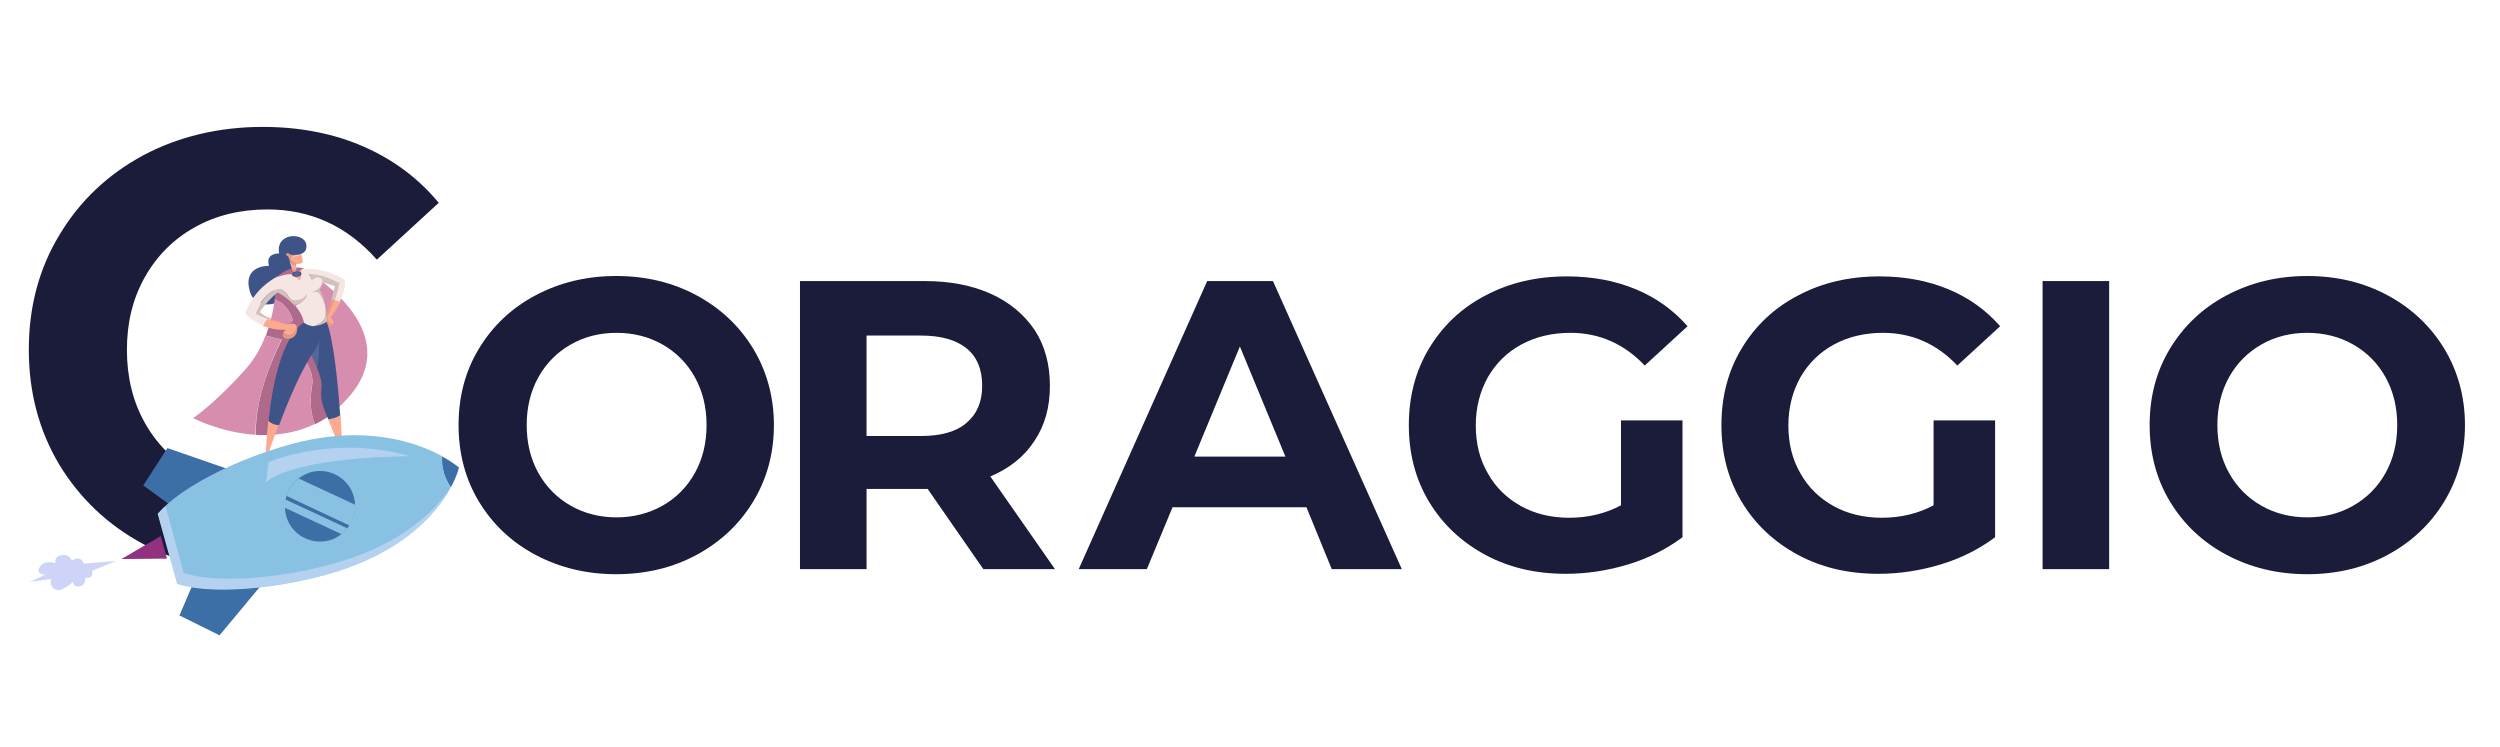
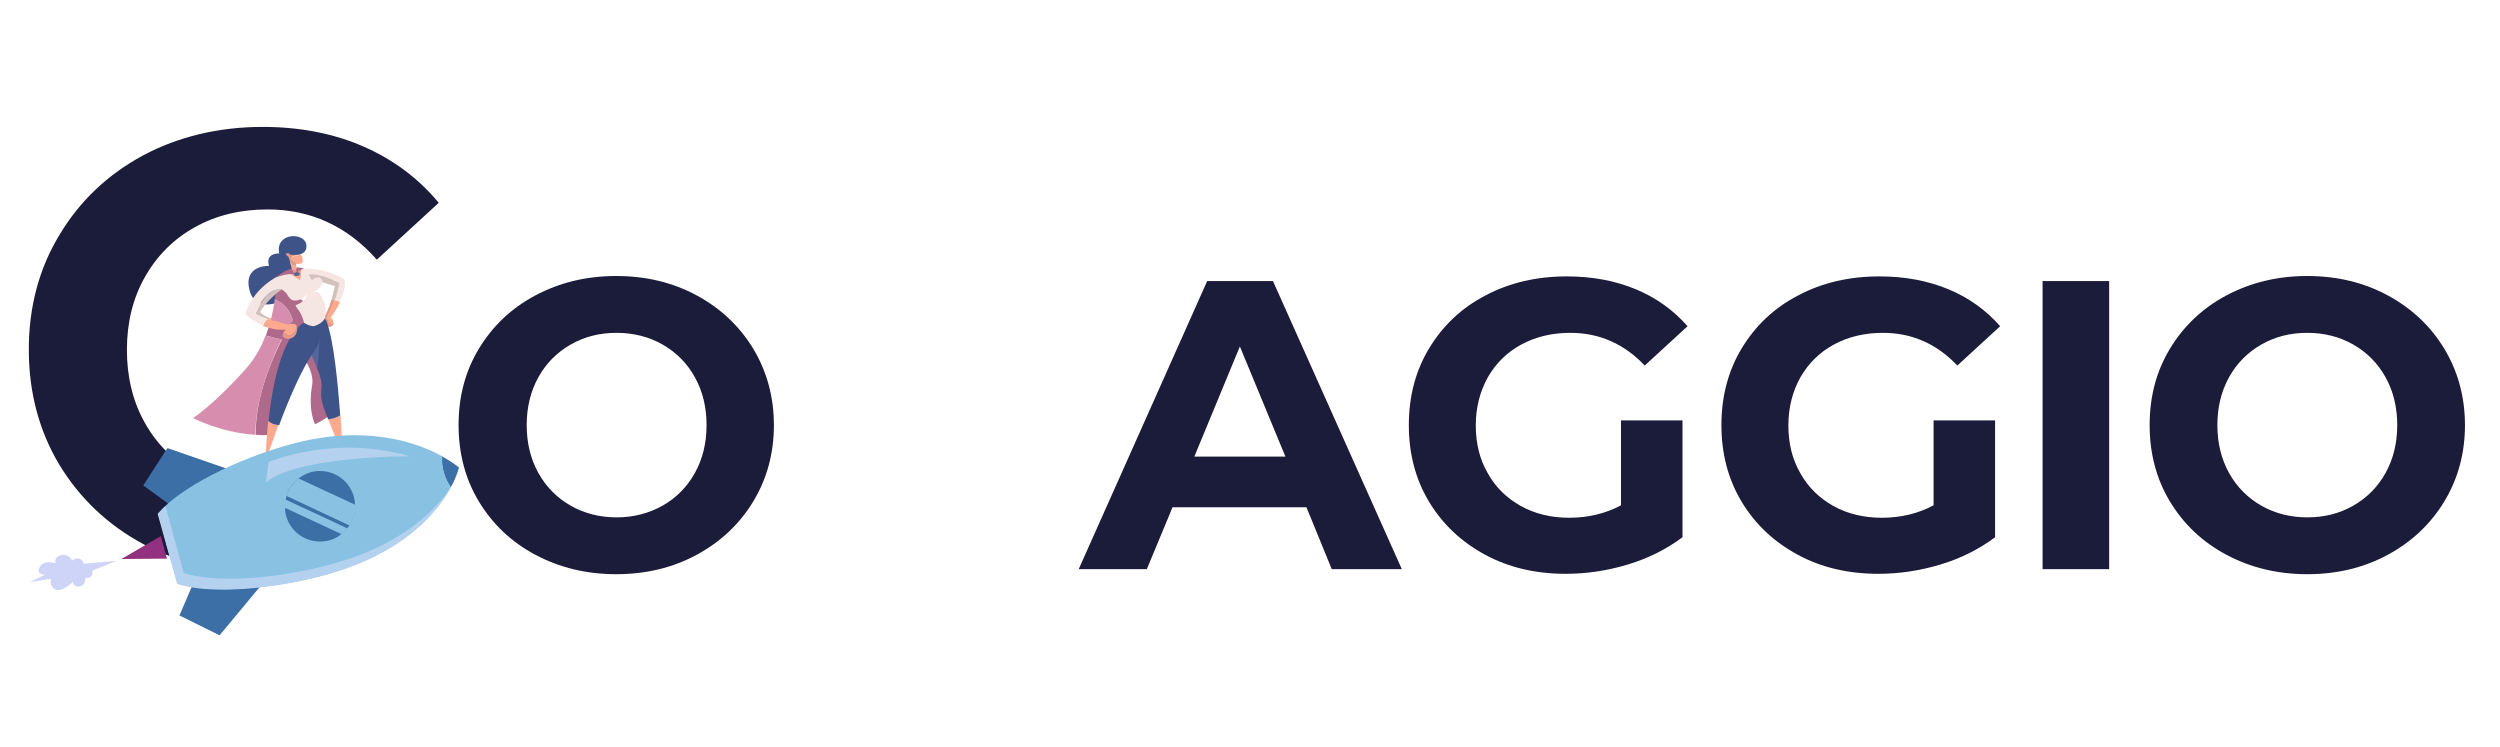
<svg xmlns="http://www.w3.org/2000/svg" version="1.1" id="Livello_1" x="0px" y="0px" width="642.2px" height="192px" viewBox="0 0 642.2 192" style="enable-background:new 0 0 642.2 192;" xml:space="preserve">
  <style type="text/css">
	.st0{fill:#1B1B3A;}
	.st1{fill:#AF698B;}
	.st2{fill:#D78DAD;}
	.st3{fill:#FDA98D;}
	.st4{fill:#E29986;}
	.st5{fill:#3E5388;}
	.st6{fill:#53689A;}
	.st7{fill:#D3C1BE;}
	.st8{fill:#F6E6E3;}
	.st9{fill:url(#SVGID_1_);}
	.st10{fill:url(#SVGID_2_);}
	.st11{fill:url(#SVGID_3_);}
	.st12{fill:#89C1E3;}
	.st13{fill:#B4D2EF;}
	.st14{fill:url(#SVGID_4_);}
	.st15{fill:url(#SVGID_5_);}
	.st16{fill:#CED3F8;}
</style>
  <g>
    <g>
      <g>
        <g>
          <path class="st0" d="M50,121.4c-5.5-3.1-9.8-7.4-12.8-12.8c-3.1-5.5-4.6-11.8-4.6-18.7c0-7,1.5-13.2,4.6-18.7      c3.1-5.5,7.4-9.8,12.8-12.8c5.5-3.1,11.8-4.6,18.7-4.6c11.1,0,20.5,4.3,28.1,12.9l15.9-14.6C107.5,45.8,101,41,93.5,37.7      c-7.7-3.4-16.5-5.1-26-5.1c-11.3,0-21.7,2.5-30.7,7.3c-9.1,4.9-16.3,11.7-21.5,20.4C10,69,7.4,78.9,7.4,89.8      c0,10.9,2.6,20.8,7.8,29.5c5.2,8.6,12.4,15.5,21.5,20.4c9.1,4.9,19.4,7.3,30.6,7.3c9.5,0,18.3-1.7,26.1-5.1      c7.6-3.3,14.1-8.1,19.3-14.3L96.8,113c-7.5,8.6-17,13-28.1,13C61.8,126,55.5,124.4,50,121.4z" />
        </g>
        <path class="st0" d="M137.5,142.5c-6.2-3.3-11-7.9-14.5-13.7c-3.5-5.8-5.2-12.4-5.2-19.6c0-7.3,1.7-13.8,5.2-19.6     c3.5-5.8,8.3-10.4,14.5-13.7c6.2-3.3,13.1-5,20.8-5c7.7,0,14.6,1.7,20.7,5c6.1,3.3,11,7.9,14.5,13.7c3.5,5.8,5.3,12.4,5.3,19.6     c0,7.3-1.8,13.8-5.3,19.6c-3.5,5.8-8.4,10.4-14.5,13.7c-6.1,3.3-13,5-20.7,5C150.6,147.5,143.7,145.8,137.5,142.5z M170.2,129.9     c3.5-2,6.3-4.8,8.3-8.4c2-3.6,3-7.7,3-12.3c0-4.6-1-8.7-3-12.3c-2-3.6-4.8-6.4-8.3-8.4c-3.5-2-7.5-3-11.8-3c-4.4,0-8.3,1-11.8,3     c-3.5,2-6.3,4.8-8.3,8.4c-2,3.6-3,7.7-3,12.3c0,4.6,1,8.7,3,12.3c2,3.6,4.8,6.4,8.3,8.4c3.5,2,7.5,3,11.8,3     C162.7,132.9,166.6,131.9,170.2,129.9z" />
-         <path class="st0" d="M252.6,146.2l-14.3-20.6h-0.8h-14.9v20.6h-17.1v-74h32c6.6,0,12.2,1.1,17.1,3.3c4.8,2.2,8.5,5.3,11.2,9.3     c2.6,4,3.9,8.8,3.9,14.3c0,5.5-1.3,10.2-4,14.2c-2.6,4-6.4,7-11.3,9.1l16.6,23.8H252.6z M248.3,89.5c-2.7-2.2-6.6-3.3-11.7-3.3     h-14V112h14c5.1,0,9.1-1.1,11.7-3.4c2.7-2.3,4-5.4,4-9.5C252.3,94.9,251,91.7,248.3,89.5z" />
        <path class="st0" d="M335.6,130.3h-34.4l-6.6,15.9h-17.5l33-74h16.9l33.1,74h-18L335.6,130.3z M330.2,117.3L318.5,89l-11.7,28.3     H330.2z" />
        <path class="st0" d="M416.6,108h15.6v30c-4,3-8.7,5.4-14,7c-5.3,1.6-10.6,2.4-16,2.4c-7.7,0-14.6-1.6-20.7-4.9     c-6.1-3.3-10.9-7.8-14.4-13.6c-3.5-5.8-5.2-12.4-5.2-19.7c0-7.3,1.7-13.9,5.2-19.7s8.3-10.4,14.5-13.6c6.2-3.3,13.2-4.9,20.9-4.9     c6.5,0,12.4,1.1,17.7,3.3c5.3,2.2,9.7,5.4,13.3,9.5l-11,10.1c-5.3-5.6-11.7-8.4-19.1-8.4c-4.7,0-8.9,1-12.6,3     c-3.7,2-6.5,4.8-8.6,8.4c-2,3.6-3.1,7.7-3.1,12.4c0,4.6,1,8.7,3.1,12.3c2,3.6,4.9,6.4,8.5,8.4c3.6,2,7.8,3,12.4,3     c4.9,0,9.4-1.1,13.3-3.2V108z" />
        <path class="st0" d="M496.9,108h15.6v30c-4,3-8.7,5.4-14,7c-5.3,1.6-10.6,2.4-16,2.4c-7.7,0-14.6-1.6-20.7-4.9     s-10.9-7.8-14.4-13.6c-3.5-5.8-5.2-12.4-5.2-19.7c0-7.3,1.7-13.9,5.2-19.7c3.5-5.8,8.3-10.4,14.5-13.6c6.2-3.3,13.2-4.9,20.9-4.9     c6.5,0,12.4,1.1,17.7,3.3c5.3,2.2,9.7,5.4,13.3,9.5l-11,10.1c-5.3-5.6-11.7-8.4-19.1-8.4c-4.7,0-8.9,1-12.6,3     c-3.7,2-6.5,4.8-8.6,8.4c-2,3.6-3.1,7.7-3.1,12.4c0,4.6,1,8.7,3.1,12.3c2,3.6,4.9,6.4,8.5,8.4c3.6,2,7.8,3,12.4,3     c4.9,0,9.4-1.1,13.3-3.2V108z" />
        <path class="st0" d="M524.7,72.2h17.1v74h-17.1V72.2z" />
        <path class="st0" d="M571.9,142.5c-6.2-3.3-11-7.9-14.5-13.7c-3.5-5.8-5.2-12.4-5.2-19.6c0-7.3,1.7-13.8,5.2-19.6     c3.5-5.8,8.3-10.4,14.5-13.7c6.2-3.3,13.1-5,20.8-5c7.7,0,14.6,1.7,20.7,5c6.1,3.3,11,7.9,14.5,13.7c3.5,5.8,5.3,12.4,5.3,19.6     c0,7.3-1.8,13.8-5.3,19.6c-3.5,5.8-8.4,10.4-14.5,13.7c-6.1,3.3-13,5-20.7,5C585,147.5,578.1,145.8,571.9,142.5z M604.5,129.9     c3.5-2,6.3-4.8,8.3-8.4c2-3.6,3-7.7,3-12.3c0-4.6-1-8.7-3-12.3c-2-3.6-4.8-6.4-8.3-8.4c-3.5-2-7.5-3-11.8-3c-4.4,0-8.3,1-11.8,3     c-3.5,2-6.3,4.8-8.3,8.4c-2,3.6-3,7.7-3,12.3c0,4.6,1,8.7,3,12.3c2,3.6,4.8,6.4,8.3,8.4c3.5,2,7.5,3,11.8,3     C597.1,132.9,601,131.9,604.5,129.9z" />
      </g>
    </g>
    <g>
      <g>
        <path class="st1" d="M77.9,91.3c1.1,2.4,2.7,4.7,2.3,7.5c-0.6,3.5-0.6,7.1,0.7,10.2c1.9-0.9,3.8-2.2,5.7-3.7     c-1.2-6.5-2.6-13-5.1-19.1C80.2,87.8,79.4,89.7,77.9,91.3z" />
-         <path class="st2" d="M78.2,69.2l-7.3,2.1c0,0,0,1-0.1,2.5c0.9,0.2,1.7,0.4,2.5,0.7c2.9,1.3,5.2,3.4,7.4,5.5c-0.1,0-0.1,0-0.2,0     c0.5,0.7,1.6,1.5,1.5,2c-0.8,2.8-3.2,4.8-4.5,7.5c-2.1,4-3.4,8-4.6,12.3c-0.4,1.2-1.1,2.4-1.4,3.7c-0.3,1-0.5,2-0.9,2.9     c-0.2,0.6-0.4,1.2-0.5,1.8c-0.2,0.5-0.3,1-0.4,1.5c3.7-0.2,7.5-1,11.2-2.8c-1.3-3.2-1.3-6.7-0.7-10.2c0.4-2.8-1.2-5.1-2.3-7.5     c1.5-1.5,2.3-3.5,3.5-5.2c2.6,6.1,3.9,12.6,5.1,19.1c1-0.9,2-1.9,3-3C105.1,84.5,78.2,69.2,78.2,69.2z" />
        <path class="st2" d="M68.2,86.2c-1.1,3-2.7,5.9-5,8.5c-8.1,9.1-13.6,12.7-13.6,12.7s7,3.7,16,4.3c0-8.5,3.1-16.9,6.7-24.5     C71,86.9,69.6,86.6,68.2,86.2z" />
        <path class="st3" d="M76.1,68.4c0,0.6,0.1,1.4,0,1.9c-0.1,1-1.6,1.3-1.7,0.2c-0.1-0.7,0.1-1.8,0.3-2.5     C75.2,68.1,75.7,68.3,76.1,68.4z" />
        <path class="st4" d="M74.9,67.2l1.1-0.1c0,0,0.1,0.6,0.1,1.3c-0.5-0.1-1-0.3-1.4-0.5C74.8,67.5,74.9,67.2,74.9,67.2z" />
        <path class="st3" d="M75,66.2c0.4-0.6,1.6-0.4,2.4-0.9c0.2,0.7,0.5,1.8,0.3,2.1c-0.1,0.3-0.7,0.4-1.5,0.4     C75.4,67.5,74.6,66.9,75,66.2z" />
        <path class="st4" d="M73,64.7c0.5-0.8,1.7-1.1,2.8-1s1.4,1,1.4,1s0.1,0.2,0.2,0.5c-0.8,0.5-2,0.3-2.4,0.9     c-0.4,0.6,0.4,1.3,1.3,1.6c-0.8,0-1.7-0.1-2.1-0.4C73.3,67,72.5,65.5,73,64.7z" />
        <path class="st5" d="M74.5,65.4c0,0,4.6,0.8,4.2-2.5c-0.4-3.3-8-3.3-7,2.2c0,0-3.6-0.2-2.6,3.2c0,0-6.7-0.3-5,6.3     s11.1,2.9,11.2-1.2c0.1-4.1-1.2-7.4-1.2-7.4s-1-0.7-0.5-0.9C74.4,64.9,74.5,65.4,74.5,65.4z" />
        <path class="st2" d="M73.2,83.9c0.7-0.2,2.2-1.2,2-1.7c-0.6-2.3-2.4-4.3-4.6-5.6c-0.2,1.9-0.6,4.1-1.3,6.5     C70.6,83.8,72,84.3,73.2,83.9z" />
        <path class="st1" d="M80.6,80c0.1,0,0.1,0,0.2,0c-2.2-2.1-4.5-4.2-7.4-5.5c-0.8-0.3-1.7-0.5-2.5-0.7c-0.1,0.8-0.1,1.8-0.3,2.8     c2.2,1.3,4,3.2,4.6,5.6c0.1,0.4-1.3,1.5-2,1.7c-1.1,0.3-2.6-0.1-3.9-0.8c-0.3,1-0.6,2-1,3.1c1.3,0.4,2.7,0.7,4.1,1     c-3.7,7.6-6.8,16-6.7,24.5c1.3,0.1,2.7,0.1,4.1,0c0.1-0.5,0.2-1,0.4-1.5c0.1-0.6,0.3-1.2,0.5-1.8c0.4-1,0.6-1.9,0.9-2.9     c0.3-1.3,1-2.5,1.4-3.7c1.2-4.3,2.5-8.3,4.6-12.3c1.4-2.7,3.7-4.7,4.5-7.5C82.2,81.5,81.1,80.7,80.6,80z" />
        <path class="st3" d="M84.3,107.7c0.8,2,2,5.1,3.7,8.8c0,0-0.2-4.4-0.5-9.8C86.4,107.3,85.4,107.6,84.3,107.7z" />
        <path class="st3" d="M68.9,108.1c-0.3,3.1-0.6,6.6-0.7,10.5c0,0,1.4-4.1,3.3-9.4C70.6,109.2,69.7,108.8,68.9,108.1z" />
        <path class="st4" d="M84.8,82.9c-0.5-0.5-0.9-1.1-0.5-1.9c0.6-1.3,1.2-2.6,1.7-4c-0.3,0-0.6,0-0.9,0.1c-0.5,1.7-1.2,3.5-1.9,4.3     c-1.6,1.6,1,2.9,1.8,2.5c0.4-0.2,0.7-0.5,0.8-0.9C85.4,83.2,85.1,83.1,84.8,82.9z" />
        <path class="st3" d="M87.4,77.6c-0.4-0.3-1-0.5-1.5-0.5c-0.5,1.3-1.1,2.6-1.7,4c-0.3,0.8,0.1,1.4,0.5,1.9     c0.3,0.2,0.6,0.2,0.9,0.2c0.1-0.5,0-1.2-0.7-1.6C85,81.5,86.3,79.8,87.4,77.6z" />
        <path class="st6" d="M79.1,89.4c0.8,1.5,1.6,3.3,2.3,5c0.7-3,0.8-6,0.5-9C81.3,86.9,80.2,88.2,79.1,89.4z" />
        <path class="st5" d="M83.9,82.6c-1.3-3.4-7,2.8-7,2.8s1,1.7,2.2,4c1.2-1.2,2.2-2.5,2.8-4c0.2,3,0.1,6.1-0.5,9     c0.8,1.9,1.3,3.7,1.2,4.9c-0.2,2.6-0.4,3.3,1.7,8.4c1.1-0.1,2.2-0.4,3.1-1C86.8,98.7,85.8,87.7,83.9,82.6z" />
        <path class="st5" d="M78.1,82.9c0,0-6.8,2.7-9.1,25.2c0.7,0.7,1.7,1.1,2.7,1.1c2.4-6.4,5.8-14.4,8.7-18.5     C85.7,83.2,78.1,82.9,78.1,82.9z" />
        <path class="st4" d="M77.1,72.1c0.3-1,0.3-2,0.3-3c-0.6,0-1.1,0.1-1.7,0.2c0,0-0.7,0.1-1.7,0.5C74.7,70.8,76.2,71.3,77.1,72.1z" />
        <path class="st7" d="M71.6,74.2c-2.9,0.6-4.8,3.6-6,6.4c0.9,0.6,2,1,3,1.3c0.1-0.1,0.2-0.2,0.4-0.3c-1-0.5-1.9-1-2.2-1.5     c0,0,2-3.3,5.5-5.7C72,74.2,71.7,74.2,71.6,74.2z" />
        <path class="st8" d="M77.4,69.1c0.1,1,0,2-0.3,3c-0.9-0.8-2.4-1.3-3.2-2.3c-2.9,1.1-8.6,4-10.9,10.8c0,0,1.6,1.8,4.5,3     c0.2-0.6,0.5-1.3,1-1.7c-1-0.3-2-0.7-3-1.3c1.2-2.8,3.1-5.7,6-6.4c0.2,0,0.4,0,0.6,0.1c1.6-1.1,3.6-2,5.8-2.3     c0.2-0.7,0.4-1.4,0.5-1.4c2.9-0.6,5.8,0.8,8.5,2.1c-0.2,1.5-0.7,2.9-1.2,4.4c0.6,0,1.1,0.2,1.5,0.5c0.9-1.7,1.6-3.8,1.4-5.6     C88.9,71.9,84,68.6,77.4,69.1z" />
        <path class="st7" d="M78.6,70.6c-0.2,0.1-0.3,0.7-0.5,1.4c0.5-0.1,1-0.1,1.6-0.1c1.6,0,6.3,1.6,6.3,1.6s-0.4,1.8-0.9,3.7     c0.3-0.1,0.6-0.2,0.9-0.1c0.5-1.4,0.9-2.9,1.2-4.4C84.4,71.4,81.5,70,78.6,70.6z" />
        <path class="st4" d="M68.9,81.6c-0.1,0.1-0.2,0.2-0.4,0.3c0.8,0.2,1.6,0.4,2.5,0.5C70.3,82.2,69.6,81.9,68.9,81.6z" />
        <path class="st3" d="M73.4,85.9c1,0.5,2,0.1,2.5-0.8c0.3-0.5,0.3-1.2,0.1-1.7c-0.8-0.5-2.1,0-2.1,0S72.5,83,71,82.5     c-0.8-0.1-1.6-0.3-2.3-0.5c-0.4,0.5-0.8,1.1-1,1.8c1.6,0.6,3.5,1,5.7,0.9c0,0-0.4,0.3-0.6,0.8C73,85.6,73.2,85.8,73.4,85.9z" />
        <path class="st4" d="M75.9,83.4c0.3,0.5,0.3,1.2-0.1,1.7c-0.4,0.9-1.5,1.3-2.5,0.8c-0.2-0.1-0.4-0.3-0.5-0.5     c-0.2,0.4-0.3,0.8,0,1.2c0.6,0.8,3.2,0.7,3.5-1.7C76.5,84,76.3,83.6,75.9,83.4z" />
        <path class="st4" d="M68.7,82c0,0-0.1,0-0.1,0c-0.5,0.5-0.8,1.1-1,1.7c0.1,0,0.1,0,0.2,0.1C67.9,83.1,68.3,82.5,68.7,82z" />
        <path class="st3" d="M77.1,72.1c0.2-0.8,0.3-1.6,0.3-2.4c-0.8,0.1-1.8,0.2-2.9,0.7C75.3,71,76.4,71.5,77.1,72.1z" />
-         <path class="st7" d="M78.8,75.5c-0.6,1.2-2.1,1.8-3.4,1.7c-0.8-0.1-1.3-0.8-1.7-1.5c-0.3-0.8-1.7-1.6-2.2-1.5     c-0.4,0.1-0.8,0.2-1.2,0.4c1.3,0.6,3.8,2,5.7,4.3c-0.1-0.2-0.2-0.4-0.3-0.6C77.2,78.1,78.7,77.1,78.8,75.5z" />
        <path class="st8" d="M82.5,71.6c-0.9-1-2.4,0.4-2.4,0.4l-1.3-2.3c0,0-0.5,0-1.4,0c0,0.8-0.1,1.6-0.3,2.4     c-0.8-0.7-1.8-1.1-2.6-1.8c-1.7,0.6-3.5,1.8-4.8,4c0,0,0.3,0.1,0.7,0.3c0.4-0.2,0.8-0.3,1.2-0.4c0.5-0.1,1.8,0.7,2.2,1.5     c0.4,0.7,0.9,1.4,1.7,1.5c1.3,0.1,2.8-0.6,3.4-1.7c-0.2,1.5-1.7,2.5-3,2.9c0.1,0.2,0.2,0.4,0.3,0.6c0.9,1.1,1.6,2.4,1.9,3.9     c0,0,1,0.8,2.5,0.9c1.3-0.4,2.5-1.1,2.9-2.2c0.5-2.1-0.1-4.7-1.7-6.5c-0.2-0.2-1.1-0.1-1.7,0c1.3-0.3,2.3-1.1,2.7-2.2     C82.9,72.3,82.8,71.9,82.5,71.6z" />
-         <path class="st7" d="M80.1,75c0.6-0.1,1.5-0.2,1.7,0c1.6,1.8,2.2,4.4,1.7,6.5c-0.3,1.1-1.5,1.9-2.9,2.2c0.9,0,2.1-0.2,3.4-1.1     c0,0-0.1-5.5-1.9-8.1c0,0,0.6-0.9,0.7-1.8C82.3,73.9,81.3,74.8,80.1,75z" />
        <path class="st1" d="M76.1,70.5c0,0-2.2-0.5-5.2,0.8c1.1-1,2.4-1.9,4.1-2.3C75,69,75.2,70.1,76.1,70.5z" />
        <path class="st1" d="M76.1,70.5l0-1.8c0,0,1.5,0,1.9,0.3C78.1,69.1,76.4,69.3,76.1,70.5z" />
-         <ellipse transform="matrix(0.994 -0.105 0.105 0.994 -6.996 8.441)" class="st5" cx="76.3" cy="70.4" rx="1.2" ry="0.7" />
        <ellipse transform="matrix(0.994 -0.105 0.105 0.994 -6.996 8.441)" class="st6" cx="76.3" cy="70.4" rx="0.8" ry="0.5" />
      </g>
      <g>
        <g>
          <linearGradient id="SVGID_1_" gradientUnits="userSpaceOnUse" x1="46.144" y1="154.437" x2="66.757" y2="154.437">
            <stop offset="0" style="stop-color:#91317F" />
            <stop offset="0" style="stop-color:#8C3581" />
            <stop offset="0" style="stop-color:#7D4088" />
            <stop offset="0" style="stop-color:#645294" />
            <stop offset="0" style="stop-color:#426BA3" />
            <stop offset="0" style="stop-color:#3C6FA6" />
            <stop offset="1" style="stop-color:#3C6FA6" />
          </linearGradient>
          <polygon class="st9" points="66.8,150.7 56.4,163.2 46.1,158.1 51.4,145.7     " />
          <linearGradient id="SVGID_2_" gradientUnits="userSpaceOnUse" x1="36.842" y1="123.883" x2="58.319" y2="123.883">
            <stop offset="0" style="stop-color:#91317F" />
            <stop offset="0" style="stop-color:#8C3581" />
            <stop offset="0" style="stop-color:#7D4088" />
            <stop offset="0" style="stop-color:#645294" />
            <stop offset="0" style="stop-color:#426BA3" />
            <stop offset="0" style="stop-color:#3C6FA6" />
            <stop offset="1" style="stop-color:#3C6FA6" />
          </linearGradient>
          <polygon class="st10" points="58.3,120.4 43,115.1 36.8,124.7 47.8,132.7     " />
          <linearGradient id="SVGID_3_" gradientUnits="userSpaceOnUse" x1="113.504" y1="121.253" x2="117.896" y2="121.253">
            <stop offset="0" style="stop-color:#91317F" />
            <stop offset="0" style="stop-color:#8C3581" />
            <stop offset="0" style="stop-color:#7D4088" />
            <stop offset="0" style="stop-color:#645294" />
            <stop offset="0" style="stop-color:#426BA3" />
            <stop offset="0" style="stop-color:#3C6FA6" />
            <stop offset="1" style="stop-color:#3C6FA6" />
          </linearGradient>
          <path class="st11" d="M115.8,125.2c1.7-3.1,2.1-5.1,2.1-5.1s-1.5-1.3-4.4-2.9C113.3,120.1,114.2,122.9,115.8,125.2z" />
          <path class="st12" d="M115.8,125.2c-1.6-2.4-2.4-5.2-2.2-8c-6.4-3.5-19.8-8.4-39.2-3c-13.8,3.8-28.2,11.1-33.8,17.7l5,18      c8.2,2.7,24.3,1.5,38.1-2.3C103.8,142.1,112.3,131.5,115.8,125.2z" />
          <path class="st13" d="M115.5,125.7c-4.4,6.2-13.1,14.5-30.2,19.2c-13.8,3.8-29.9,5-38.1,2.3L42.5,130c-0.7,0.7-1.4,1.4-2,2l5,18      c8.2,2.7,24.3,1.5,38.1-2.3C103.4,142.2,112,132,115.5,125.7z" />
          <linearGradient id="SVGID_4_" gradientUnits="userSpaceOnUse" x1="73.183" y1="130.085" x2="91.241" y2="130.085">
            <stop offset="0" style="stop-color:#91317F" />
            <stop offset="0" style="stop-color:#8C3581" />
            <stop offset="0" style="stop-color:#7D4088" />
            <stop offset="0" style="stop-color:#645294" />
            <stop offset="0" style="stop-color:#426BA3" />
            <stop offset="0" style="stop-color:#3C6FA6" />
            <stop offset="1" style="stop-color:#3C6FA6" />
          </linearGradient>
          <path class="st14" d="M84.6,138.8c-4.8,1.3-9.8-1.5-11.1-6.3c-0.2-0.7-0.3-1.4-0.3-2.1c0-0.7,0-1.4,0.2-2.1      c0.1-0.3,0.1-0.6,0.2-0.9c0.5-1.8,1.6-3.3,3.1-4.5c0.9-0.7,1.9-1.2,3.1-1.6c4.8-1.3,9.8,1.5,11.1,6.3c0.2,0.7,0.3,1.4,0.3,2.1      c0.1,1.9-0.5,3.7-1.5,5.3c-0.2,0.2-0.3,0.5-0.5,0.7c-0.4,0.5-0.9,1-1.5,1.5C86.8,137.9,85.8,138.5,84.6,138.8z" />
          <g>
            <path class="st12" d="M89.8,135l-16.2-7.6c0.5-1.8,1.6-3.3,3.1-4.5l14.6,6.8C91.3,131.7,90.8,133.5,89.8,135z" />
            <path class="st12" d="M87.7,137.2l-14.6-6.8c0-0.7,0-1.4,0.2-2.1l15.9,7.4C88.8,136.3,88.3,136.8,87.7,137.2z" />
          </g>
          <path class="st13" d="M69,118.7c0,0,16.8-7.2,36.2-1.5c0,0-28.7-0.1-36.9,6.7L69,118.7z" />
          <linearGradient id="SVGID_5_" gradientUnits="userSpaceOnUse" x1="31.234" y1="140.646" x2="42.866" y2="140.646">
            <stop offset="0" style="stop-color:#91317F" />
            <stop offset="1" style="stop-color:#91317F" />
            <stop offset="1" style="stop-color:#8C3581" />
            <stop offset="1" style="stop-color:#7D4088" />
            <stop offset="1" style="stop-color:#645294" />
            <stop offset="1" style="stop-color:#426BA3" />
            <stop offset="1" style="stop-color:#3C6FA6" />
          </linearGradient>
          <polygon class="st15" points="41.3,137.7 42.9,143.5 31.2,143.6     " />
        </g>
        <path class="st16" d="M29.6,144.2l0.2-0.1l-8.3,0.7c0,0-0.6-2.4-3-0.8c0,0-0.7-1.8-2.7-1.4c-2.1,0.4-1.5,2.1-1.5,2.1     s-3-1.1-4.1,1c-1.1,2,1.4,1.9,1.4,1.9l-3.9,1.9l5.5-0.8c0,0-0.8,1.4,0.8,2.6c1.6,1.2,4.7-1.8,4.7-1.8s0.3,1.6,1.9,1.1     c1.6-0.5,1.3-2.2,1.3-2.2c2.3,0.4,1.8-1.8,1.8-1.8L29.6,144.2z" />
      </g>
    </g>
  </g>
</svg>